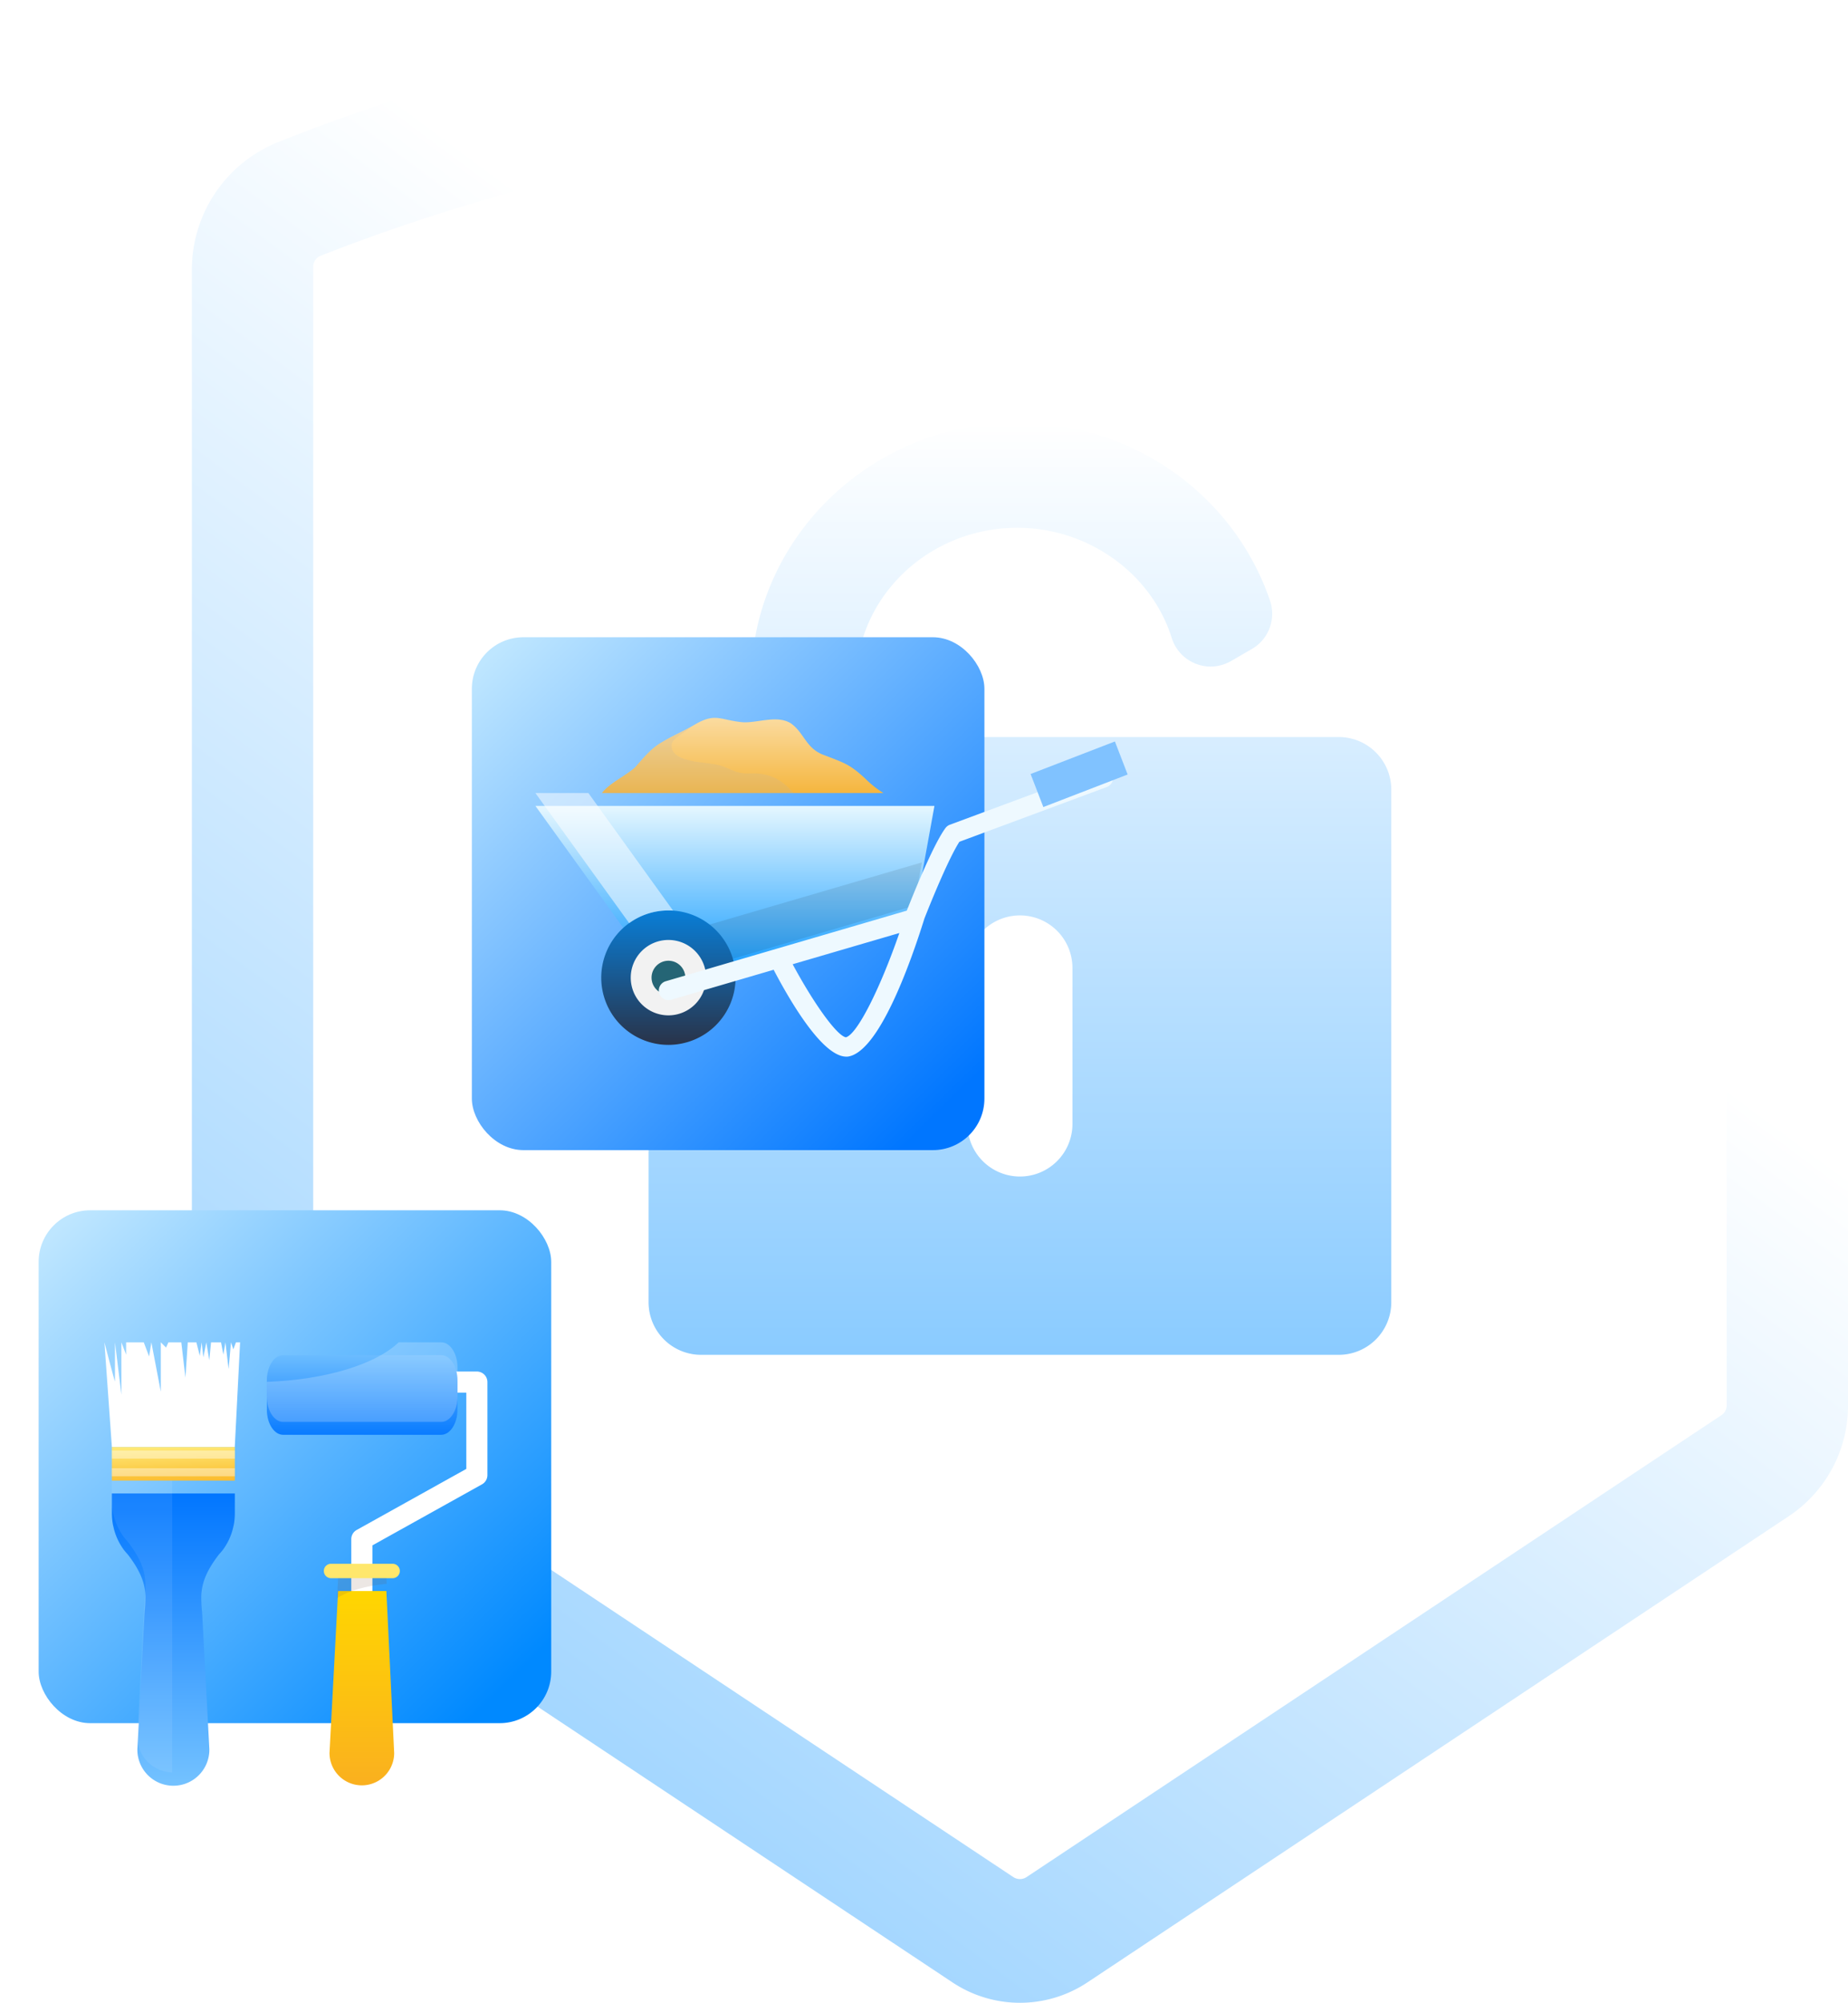
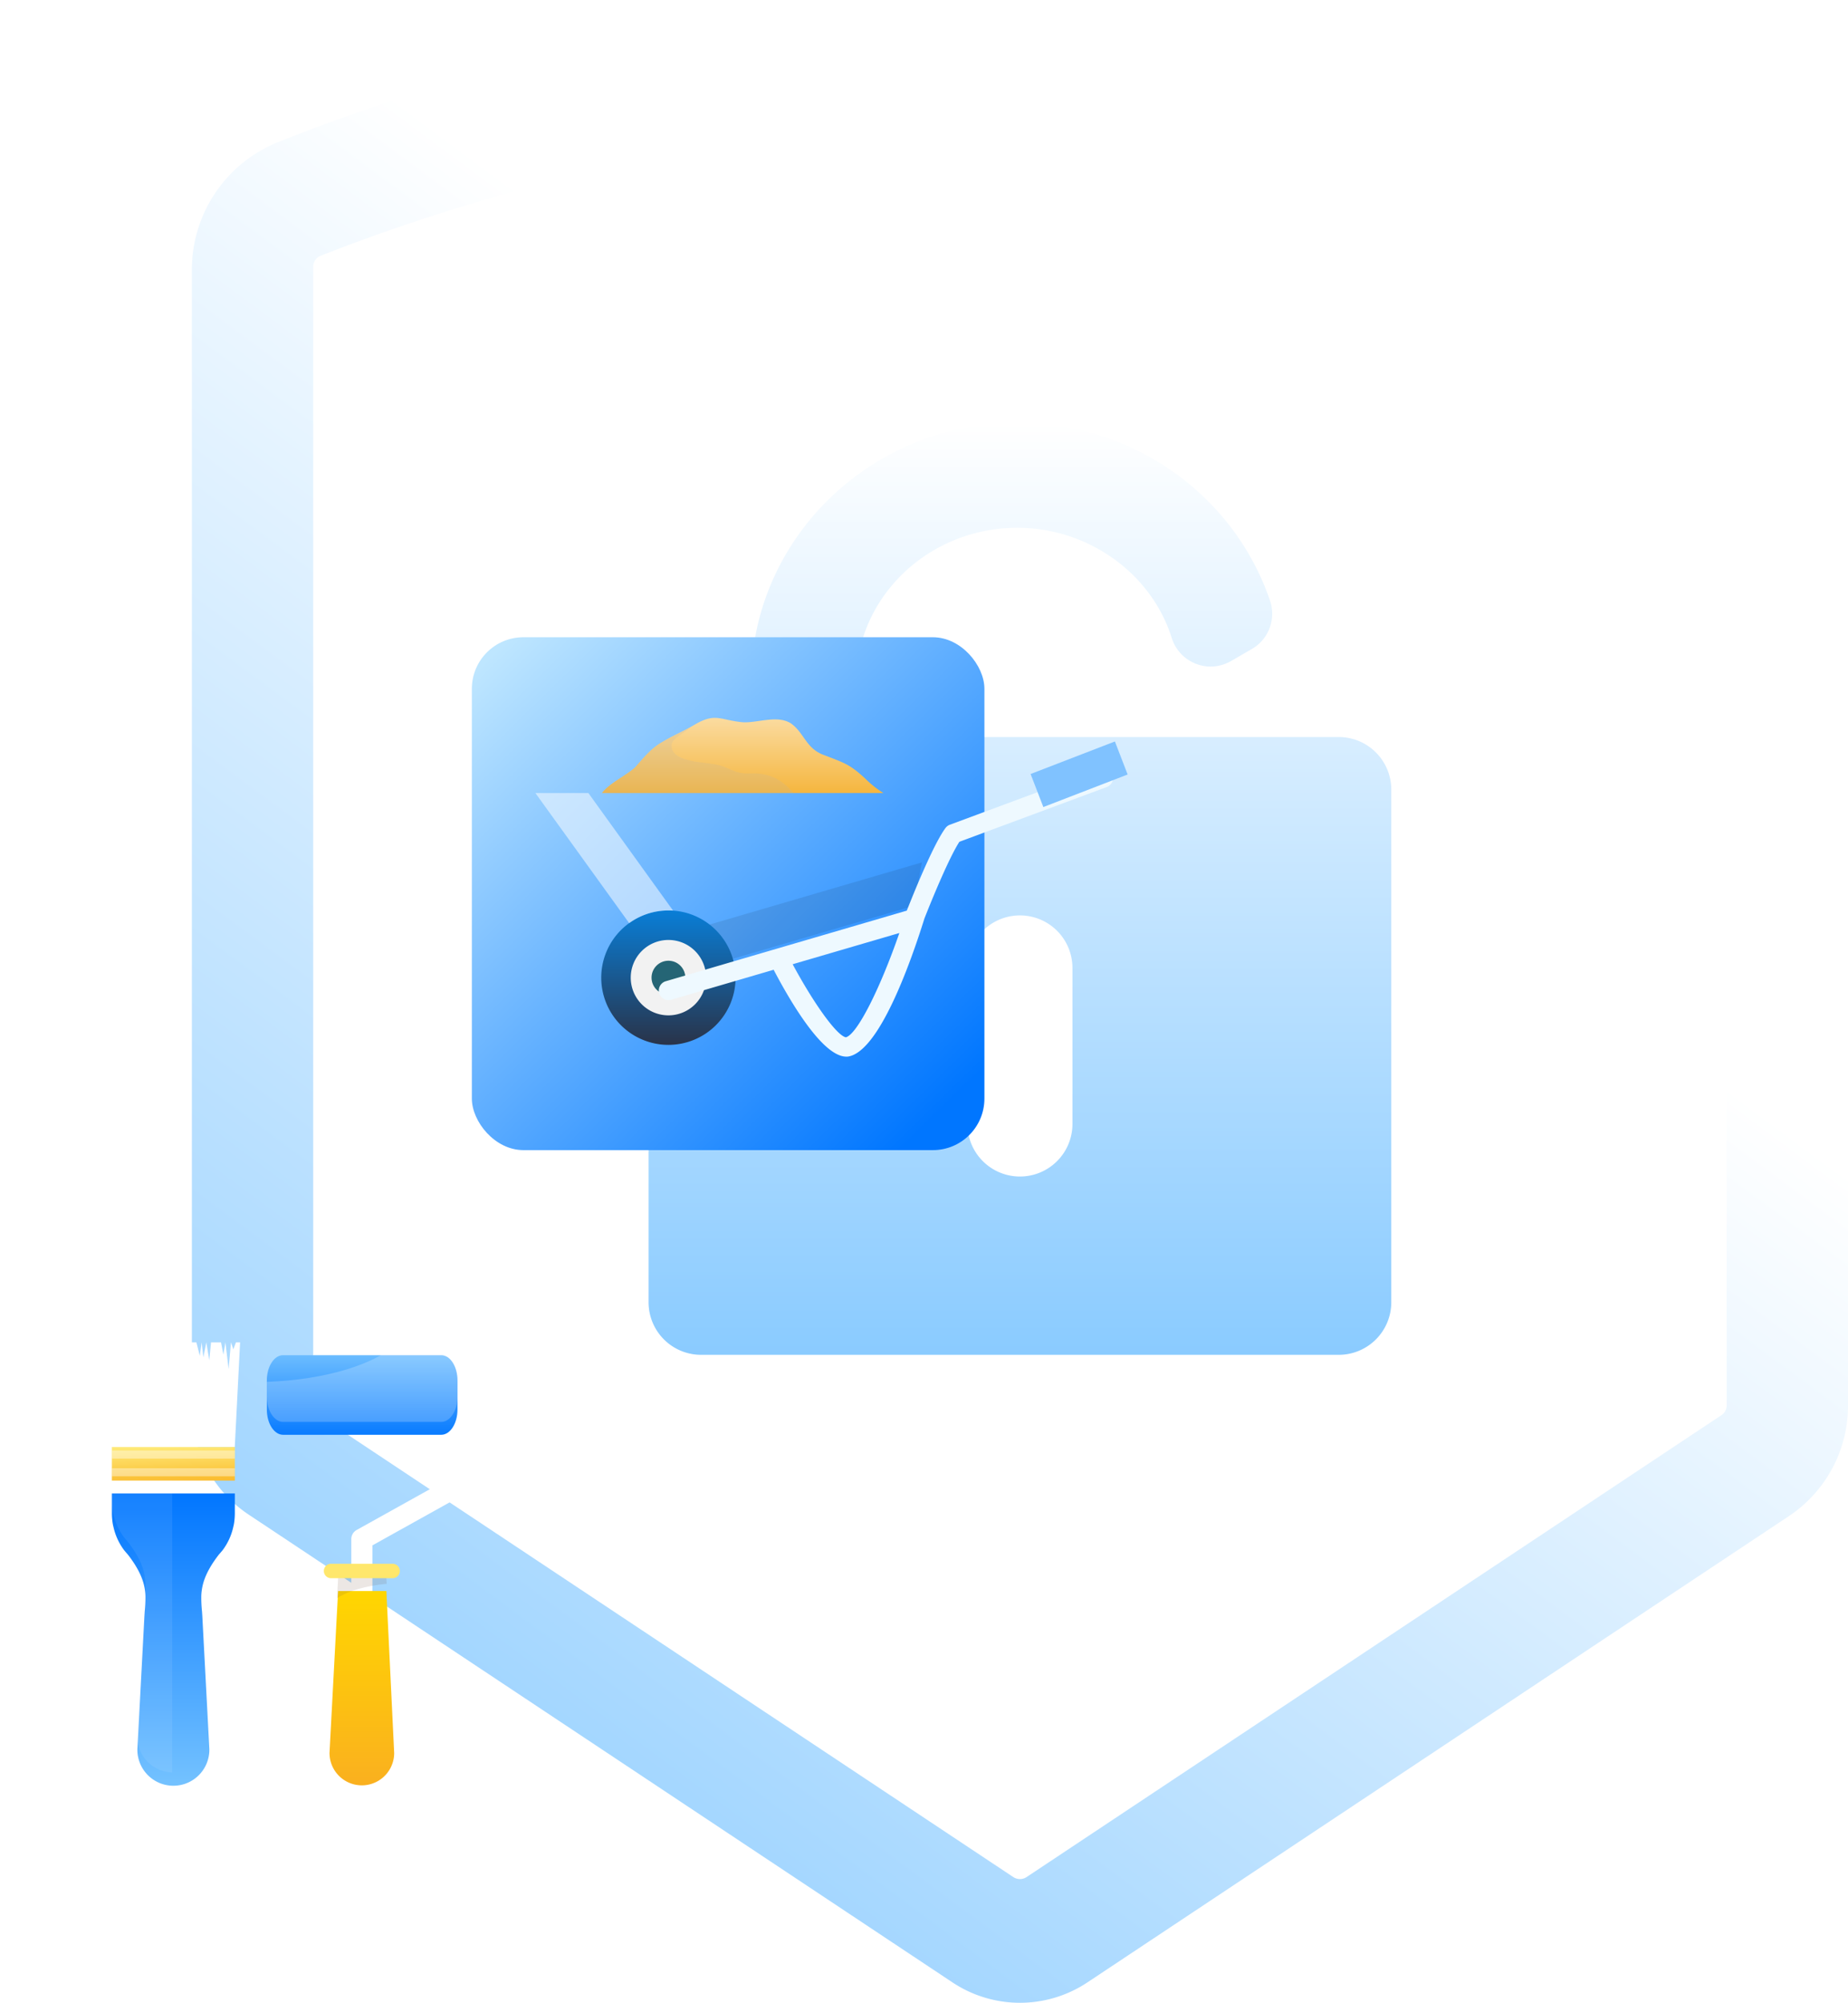
<svg xmlns="http://www.w3.org/2000/svg" xmlns:xlink="http://www.w3.org/1999/xlink" width="430.365" height="466.12" viewBox="0 0 430.365 466.12">
  <defs>
    <linearGradient id="linear-gradient" x1="0.5" x2="0.5" y2="1" gradientUnits="objectBoundingBox">
      <stop offset="0" stop-color="#fff" />
      <stop offset="1" stop-color="#8acbff" />
    </linearGradient>
    <linearGradient id="linear-gradient-2" y1="0.281" x2="0.074" y2="0.975" xlink:href="#linear-gradient" />
    <linearGradient id="linear-gradient-3" x1="0.023" y1="0.045" x2="0.9" y2="0.942" gradientUnits="objectBoundingBox">
      <stop offset="0" stop-color="#bee6ff" />
      <stop offset="1" stop-color="#0076ff" />
    </linearGradient>
    <filter id="Rectangle_5100" x="100.886" y="139.309" width="137.366" height="137.366" filterUnits="userSpaceOnUse">
      <feOffset dy="3" input="SourceAlpha" />
      <feGaussianBlur stdDeviation="3" result="blur" />
      <feFlood flood-opacity="0.161" />
      <feComposite operator="in" in2="blur" />
      <feComposite in="SourceGraphic" />
    </filter>
    <linearGradient id="linear-gradient-4" x1="0.5" x2="0.5" y2="1" gradientUnits="objectBoundingBox">
      <stop offset="0" stop-color="#e5f7ff" />
      <stop offset="1" stop-color="#0193ff" />
    </linearGradient>
    <filter id="Path_6758" x="115.686" y="178.575" width="110.926" height="60.957" filterUnits="userSpaceOnUse">
      <feOffset dy="3" input="SourceAlpha" />
      <feGaussianBlur stdDeviation="3" result="blur-2" />
      <feFlood flood-opacity="0.161" />
      <feComposite operator="in" in2="blur-2" />
      <feComposite in="SourceGraphic" />
    </filter>
    <linearGradient id="linear-gradient-5" x1="0.5" x2="0.5" y2="1" gradientUnits="objectBoundingBox">
      <stop offset="0" stop-color="#097ed7" />
      <stop offset="1" stop-color="#293349" />
    </linearGradient>
    <linearGradient id="linear-gradient-6" x1="0.5" x2="0.5" y2="1" gradientUnits="objectBoundingBox">
      <stop offset="0" stop-color="#fbdea7" />
      <stop offset="1" stop-color="#f5b63f" />
    </linearGradient>
    <filter id="Path_6766" x="144.418" y="169.83" width="123.786" height="85.093" filterUnits="userSpaceOnUse">
      <feOffset dy="3" input="SourceAlpha" />
      <feGaussianBlur stdDeviation="3" result="blur-3" />
      <feFlood flood-opacity="0.161" />
      <feComposite operator="in" in2="blur-3" />
      <feComposite in="SourceGraphic" />
    </filter>
    <linearGradient id="linear-gradient-7" x1="0.023" y1="0.045" x2="0.9" y2="0.942" gradientUnits="objectBoundingBox">
      <stop offset="0" stop-color="#bee6ff" />
      <stop offset="1" stop-color="#0089ff" />
    </linearGradient>
    <filter id="Rectangle_5123" x="0" y="272.677" width="137.366" height="137.366" filterUnits="userSpaceOnUse">
      <feOffset dy="3" input="SourceAlpha" />
      <feGaussianBlur stdDeviation="3" result="blur-4" />
      <feFlood flood-opacity="0.161" />
      <feComposite operator="in" in2="blur-4" />
      <feComposite in="SourceGraphic" />
    </filter>
    <linearGradient id="linear-gradient-8" x1="0.5" x2="0.679" y2="1.279" gradientUnits="objectBoundingBox">
      <stop offset="0" stop-color="#fee875" />
      <stop offset="1" stop-color="#fab11d" />
    </linearGradient>
    <linearGradient id="linear-gradient-9" x1="0.5" x2="0.5" y2="1" gradientUnits="objectBoundingBox">
      <stop offset="0" stop-color="#0176ff" />
      <stop offset="1" stop-color="#74c2ff" />
    </linearGradient>
    <filter id="Path_6767" x="17.055" y="338.585" width="46.63" height="85.938" filterUnits="userSpaceOnUse">
      <feOffset dy="3" input="SourceAlpha" />
      <feGaussianBlur stdDeviation="3" result="blur-5" />
      <feFlood flood-opacity="0.161" />
      <feComposite operator="in" in2="blur-5" />
      <feComposite in="SourceGraphic" />
    </filter>
    <linearGradient id="linear-gradient-10" x1="0.5" x2="0.5" y2="1" gradientUnits="objectBoundingBox">
      <stop offset="0" stop-color="#6bbcff" />
      <stop offset="1" stop-color="#097bff" />
    </linearGradient>
    <filter id="Path_6771" x="53.145" y="306.401" width="62.403" height="36.525" filterUnits="userSpaceOnUse">
      <feOffset dy="3" input="SourceAlpha" />
      <feGaussianBlur stdDeviation="3" result="blur-6" />
      <feFlood flood-opacity="0.161" />
      <feComposite operator="in" in2="blur-6" />
      <feComposite in="SourceGraphic" />
    </filter>
    <linearGradient id="linear-gradient-11" x1="0.5" x2="0.5" y2="1" gradientUnits="objectBoundingBox">
      <stop offset="0" stop-color="#ffd600" />
      <stop offset="1" stop-color="#fab01f" />
    </linearGradient>
    <filter id="Path_6772" x="67.735" y="361.302" width="33.06" height="63.221" filterUnits="userSpaceOnUse">
      <feOffset dy="3" input="SourceAlpha" />
      <feGaussianBlur stdDeviation="3" result="blur-7" />
      <feFlood flood-opacity="0.161" />
      <feComposite operator="in" in2="blur-7" />
      <feComposite in="SourceGraphic" />
    </filter>
  </defs>
  <g id="Group_4899" data-name="Group 4899" transform="translate(-1079.635 -243.88)">
    <g id="Group_4846" data-name="Group 4846" transform="translate(1124.319 243.88)" style="isolation: isolate">
      <path id="Path_6776" data-name="Path 6776" d="M346.322,286.84H494.836a12.238,12.238,0,0,0,12.229-12.217V155.285a12.248,12.248,0,0,0-12.229-12.229H382.426V130.383c0-19.868,16.866-36.022,37.563-36.022,16.423,0,31.221,10.547,35.952,25.661a9.491,9.491,0,0,0,13.782,5.361l4.871-2.815a9.463,9.463,0,0,0,4.228-11.26C470.354,86.547,446.726,69.9,419.99,69.9c-34.2,0-62.01,27.121-62.01,60.48v12.673H346.322A12.238,12.238,0,0,0,334.1,155.285V274.622A12.228,12.228,0,0,0,346.322,286.84ZM408.356,196.8a12.229,12.229,0,1,1,24.458,0v36.314a12.229,12.229,0,1,1-24.458,0Z" transform="translate(-227.744 28.477)" fill="url(#linear-gradient)" />
      <path id="Path_6777" data-name="Path 6777" d="M700.028,99.251a14.214,14.214,0,0,0-4.38-2.721l-7.055-2.768a467.713,467.713,0,0,0-341.495,0l-1.635.642A31.974,31.974,0,0,0,325,124.364v264.9a29.637,29.637,0,0,0,13.269,24.75L502.095,522.835a28.392,28.392,0,0,0,31.49,0L696.874,414.36a30.847,30.847,0,0,0,13.806-25.732V112.952A14.171,14.171,0,0,0,700.028,99.251ZM353.254,123.569a2.765,2.765,0,0,1,1.752-2.57,446.112,446.112,0,0,1,325.657,0l1.764.689v266.87a2.725,2.725,0,0,1-1.25,2.3L519.37,498.353a2.8,2.8,0,0,1-3.061,0L354.492,390.86a2.741,2.741,0,0,1-1.238-2.3Z" transform="translate(-324.999 -61.48)" fill="url(#linear-gradient-2)" />
    </g>
    <g id="Group_4835" data-name="Group 4835" transform="translate(1189.521 389.189)">
      <g transform="matrix(1, 0, 0, 1, -109.89, -145.31)" filter="url(#Rectangle_5100)">
        <rect id="Rectangle_5100-2" data-name="Rectangle 5100" width="119.366" height="119.366" rx="12" transform="translate(109.89 145.31)" fill="url(#linear-gradient-3)" />
      </g>
      <g id="Group_4826" data-name="Group 4826" transform="translate(14.8 21.767)">
        <g transform="matrix(1, 0, 0, 1, -124.69, -167.08)" filter="url(#Path_6758)">
-           <path id="Path_6758-2" data-name="Path 6758" d="M236.386,371.36l-4.751,26.229-57.2,16.729L143.46,371.36Z" transform="translate(-18.77 -186.79)" fill="url(#linear-gradient-4)" />
-         </g>
+           </g>
        <path id="Path_6759" data-name="Path 6759" d="M184.53,404.435a15.644,15.644,0,1,1-15.644-15.646A15.644,15.644,0,0,1,184.53,404.435Z" transform="translate(-137.91 -343.973)" fill="url(#linear-gradient-5)" />
        <path id="Path_6760" data-name="Path 6760" d="M175.173,401.947a8.774,8.774,0,1,1-8.773-8.774A8.772,8.772,0,0,1,175.173,401.947Z" transform="translate(-135.423 -341.486)" fill="#f2f2f2" />
        <path id="Path_6761" data-name="Path 6761" d="M218.786,381.658l-1.828,10.089-42.192,12.337a15.431,15.431,0,0,0-5.44-7.959Z" transform="translate(-128.784 -348.019)" opacity="0.09" style="mix-blend-mode: multiply;isolation: isolate" />
        <path id="Path_6762" data-name="Path 6762" d="M175.519,398.715c-.359-.014-.719-.031-1.08-.031a15.543,15.543,0,0,0-9.141,2.955L143.46,371.36H155.8Z" transform="translate(-143.46 -353.862)" fill="#fff" opacity="0.516" />
        <path id="Path_6763" data-name="Path 6763" d="M218.9,377.694H153.348c1.768-2.335,5.47-3.954,7.733-5.992,1.994-2.249,3.746-4.5,6.489-6,2.1-1.259,4.2-2.172,6.295-3.309.406-.229.795-.451,1.2-.691,4.751-2.743,5.754-1,11-.494,3.492.24,7.989-1.755,11.24.24,3.238,2.246,3.492,5.992,7.989,7.49,4.5,1.757,5.741,2.011,9.487,5.5A23.592,23.592,0,0,0,218.9,377.694Z" transform="translate(-137.85 -360.196)" fill="url(#linear-gradient-6)" />
        <g id="Group_4824" data-name="Group 4824" transform="translate(15.498 2.199)" opacity="0.18" style="mix-blend-mode: multiply;isolation: isolate">
          <path id="Path_6764" data-name="Path 6764" d="M198.026,376.9H153.348c1.784-2.323,5.47-3.955,7.733-5.992,1.994-2.249,3.746-4.5,6.489-6,2.114-1.259,4.211-2.158,6.31-3.309-.016.025-.045.042-.06.074-1,1.245-4,2.249-4.257,3.987-.24,4,7.254,4,9.743,4.5,2.008.254,3.252,1,5.246,1.755,2.248.746,3.252.254,5.5.492C193.739,372.778,195.929,374.635,198.026,376.9Z" transform="translate(-153.348 -361.599)" fill="#b4b4b4" />
        </g>
        <path id="Path_6765" data-name="Path 6765" d="M168.583,400.192a3.933,3.933,0,1,1-3.934-3.934A3.935,3.935,0,0,1,168.583,400.192Z" transform="translate(-133.669 -339.735)" fill="#256575" />
        <g id="Group_4825" data-name="Group 4825" transform="translate(28.732 8.754)">
          <g transform="matrix(1, 0, 0, 1, -153.42, -175.83)" filter="url(#Path_6766)">
            <path id="Path_6766-2" data-name="Path 6766" d="M267.442,367.242a2.245,2.245,0,0,0-2.892-1.317L229.566,378.9a2.29,2.29,0,0,0-1.019.776c-2.428,3.285-6.19,12.218-8.138,17.059v.014c-.359.871-.644,1.6-.868,2.143h-.016l-28.674,8.393-4.315,1.26-23.127,6.776a2.247,2.247,0,0,0,.628,4.4,2.178,2.178,0,0,0,.63-.089l23.874-6.984c4.2,8.019,11.512,20.218,16.921,20.218h.257c7.224-.807,14.628-21.55,17.954-32.21a.1.1,0,0,0,.031-.06c1.784-4.555,5.74-14.116,8.092-17.732l34.308-12.74A2.258,2.258,0,0,0,267.442,367.242Zm-62.081,61.121h-.014c-2.113-.4-7.45-7.838-12.381-17l24.851-7.268C213.3,417.122,207.969,427.707,205.361,428.363Z" transform="translate(-8.37 -189.95)" fill="#eef9ff" />
          </g>
        </g>
        <rect id="Rectangle_5122" data-name="Rectangle 5122" width="21.043" height="8.241" transform="translate(115.321 13.065) rotate(-21.097)" fill="#80c2ff" />
      </g>
    </g>
    <g id="Group_4836" data-name="Group 4836" transform="translate(1088.635 522.557)">
      <g transform="matrix(1, 0, 0, 1, -9, -278.68)" filter="url(#Rectangle_5123)">
-         <rect id="Rectangle_5123-2" data-name="Rectangle 5123" width="119.366" height="119.366" rx="12" transform="translate(9 278.68)" fill="url(#linear-gradient-7)" />
-       </g>
+         </g>
      <g id="Group_4831" data-name="Group 4831" transform="translate(15.319 33.724)">
        <g id="Group_4827" data-name="Group 4827" transform="translate(0 0.007)">
          <rect id="Rectangle_5124" data-name="Rectangle 5124" width="28.63" height="7.836" transform="translate(1.736 24.341)" fill="url(#linear-gradient-8)" />
          <g transform="matrix(1, 0, 0, 1, -24.32, -312.41)" filter="url(#Path_6767)">
            <path id="Path_6767-2" data-name="Path 6767" d="M285.879,373.146v4.639a15.858,15.858,0,0,1-.177,2.274c-.043.285-.108.571-.175.833a14.017,14.017,0,0,1-2.516,5.492c-.287.332-.548.656-.834.966-.02.043-.065.061-.088.11-2.666,3.477-3.628,6.061-3.915,8.273a10.717,10.717,0,0,0-.11,1.422,30.7,30.7,0,0,0,.173,3.479c.023.351.045.7.069,1.051l1.64,31.011a8.383,8.383,0,1,1-16.765,0l1.642-31.011c.022-.348.045-.7.067-1.051a31.122,31.122,0,0,0,.175-3.479,11.02,11.02,0,0,0-.11-1.422c-.286-2.211-1.249-4.8-3.916-8.273a.148.148,0,0,1-.088-.11c-.285-.31-.548-.634-.831-.966a14.1,14.1,0,0,1-2.518-5.492,7.7,7.7,0,0,1-.175-.833,15.122,15.122,0,0,1-.177-2.274v-4.639Z" transform="translate(-231.19 -28.56)" fill="url(#linear-gradient-9)" />
          </g>
          <path id="Path_6768" data-name="Path 6768" d="M287.881,355.293l-1.238,24.341H258.018l-1.732-24.341s2.458,9.5,2.458,9.064v-9.064l1.494,12.173V355.293l1.1,2.873v-2.873h4.109l1.24,3.282.528-3.282,2.2,11.483V355.293l1.22,1.22.553-1.22h3l.964,8.2.548-8.2H277.7l.8,3.147.416-3.147.413,3.482.685-3.482.69,4.167.413-4.167h2.321l.55,2.873.472-2.873.746,6.211.552-6.211.55,1.629.609-1.629Z" transform="translate(-256.286 -355.293)" fill="#fff" />
          <rect id="Rectangle_5125" data-name="Rectangle 5125" width="28.63" height="1.867" transform="translate(1.736 25.196)" fill="#fff" opacity="0.39" />
          <rect id="Rectangle_5126" data-name="Rectangle 5126" width="28.63" height="1.866" transform="translate(1.736 29.299)" fill="#fff" opacity="0.39" />
          <path id="Path_6769" data-name="Path 6769" d="M271.306,373.154v67.907a8.342,8.342,0,0,1-8.139-8.356l1.651-31.027c.02-.333.041-.685.058-1.042a29.1,29.1,0,0,0,.18-3.477,9.292,9.292,0,0,0-.115-1.415c-.279-2.222-1.244-4.8-3.915-8.276a.137.137,0,0,1-.079-.121c-.3-.294-.553-.627-.847-.966a14.4,14.4,0,0,1-2.514-5.481c-.061-.258-.121-.552-.159-.827a14.386,14.386,0,0,1-.177-2.28v-4.639Z" transform="translate(-255.513 -340.962)" fill="#fff" opacity="0.082" />
        </g>
        <g id="Group_4830" data-name="Group 4830" transform="translate(37.826 0)">
          <g id="Group_4828" data-name="Group 4828" transform="translate(19.662 6.804)">
            <path id="Path_6770" data-name="Path 6770" d="M290.639,422.9a2.456,2.456,0,0,1-2.457-2.458V398.08a2.445,2.445,0,0,1,1.263-2.145l25.523-14.208V363.979h-8.354a2.458,2.458,0,1,1,0-4.915h10.812a2.456,2.456,0,0,1,2.457,2.457v21.651a2.452,2.452,0,0,1-1.263,2.147L293.1,399.525v20.918A2.456,2.456,0,0,1,290.639,422.9Z" transform="translate(-288.182 -359.064)" fill="#fff" />
          </g>
          <g transform="matrix(1, 0, 0, 1, -62.15, -312.4)" filter="url(#Path_6771)">
            <path id="Path_6771-2" data-name="Path 6771" d="M321.676,367.915c0,3.257-1.691,5.9-3.78,5.9H281.053c-2.087,0-3.78-2.642-3.78-5.9V361.19c0-3.262,1.692-5.9,3.78-5.9H317.9c2.089,0,3.78,2.639,3.78,5.9Z" transform="translate(-215.13 -42.89)" fill="url(#linear-gradient-10)" />
          </g>
          <g id="Group_4829" data-name="Group 4829" transform="translate(13.272 51.547)">
            <g transform="matrix(1, 0, 0, 1, -75.42, -363.95)" filter="url(#Path_6772)">
              <path id="Path_6772-2" data-name="Path 6772" d="M298.61,385.75l1.819,37.687a7.53,7.53,0,1,1-15.06,0l2-37.687Z" transform="translate(-208.63 -18.45)" fill="url(#linear-gradient-11)" />
            </g>
            <path id="Path_6773" data-name="Path 6773" d="M302.329,385.565a1.677,1.677,0,0,1-1.676,1.678H286.311a1.677,1.677,0,0,1-1.674-1.678h0a1.676,1.676,0,0,1,1.674-1.676h14.341a1.676,1.676,0,0,1,1.676,1.676Z" transform="translate(-284.637 -383.889)" fill="#ffe76c" />
            <path id="Path_6774" data-name="Path 6774" d="M297.9,387.064c-4.877.433-9.024,1.673-11.56,3.343l.252-4.657h11.247Z" transform="translate(-283.271 -382.396)" fill="#725439" opacity="0.14" style="mix-blend-mode: multiply;isolation: isolate" />
          </g>
          <path id="Path_6775" data-name="Path 6775" d="M321.67,361.19v6.725c0,3.262-1.691,5.9-3.776,5.9H281.05c-2.082,0-3.774-2.637-3.774-5.9v-3.423c13.842-.49,25.462-4.149,30.692-9.2h9.926C319.979,355.289,321.67,357.924,321.67,361.19Z" transform="translate(-277.271 -355.289)" fill="#fff" opacity="0.209" />
        </g>
      </g>
    </g>
  </g>
</svg>